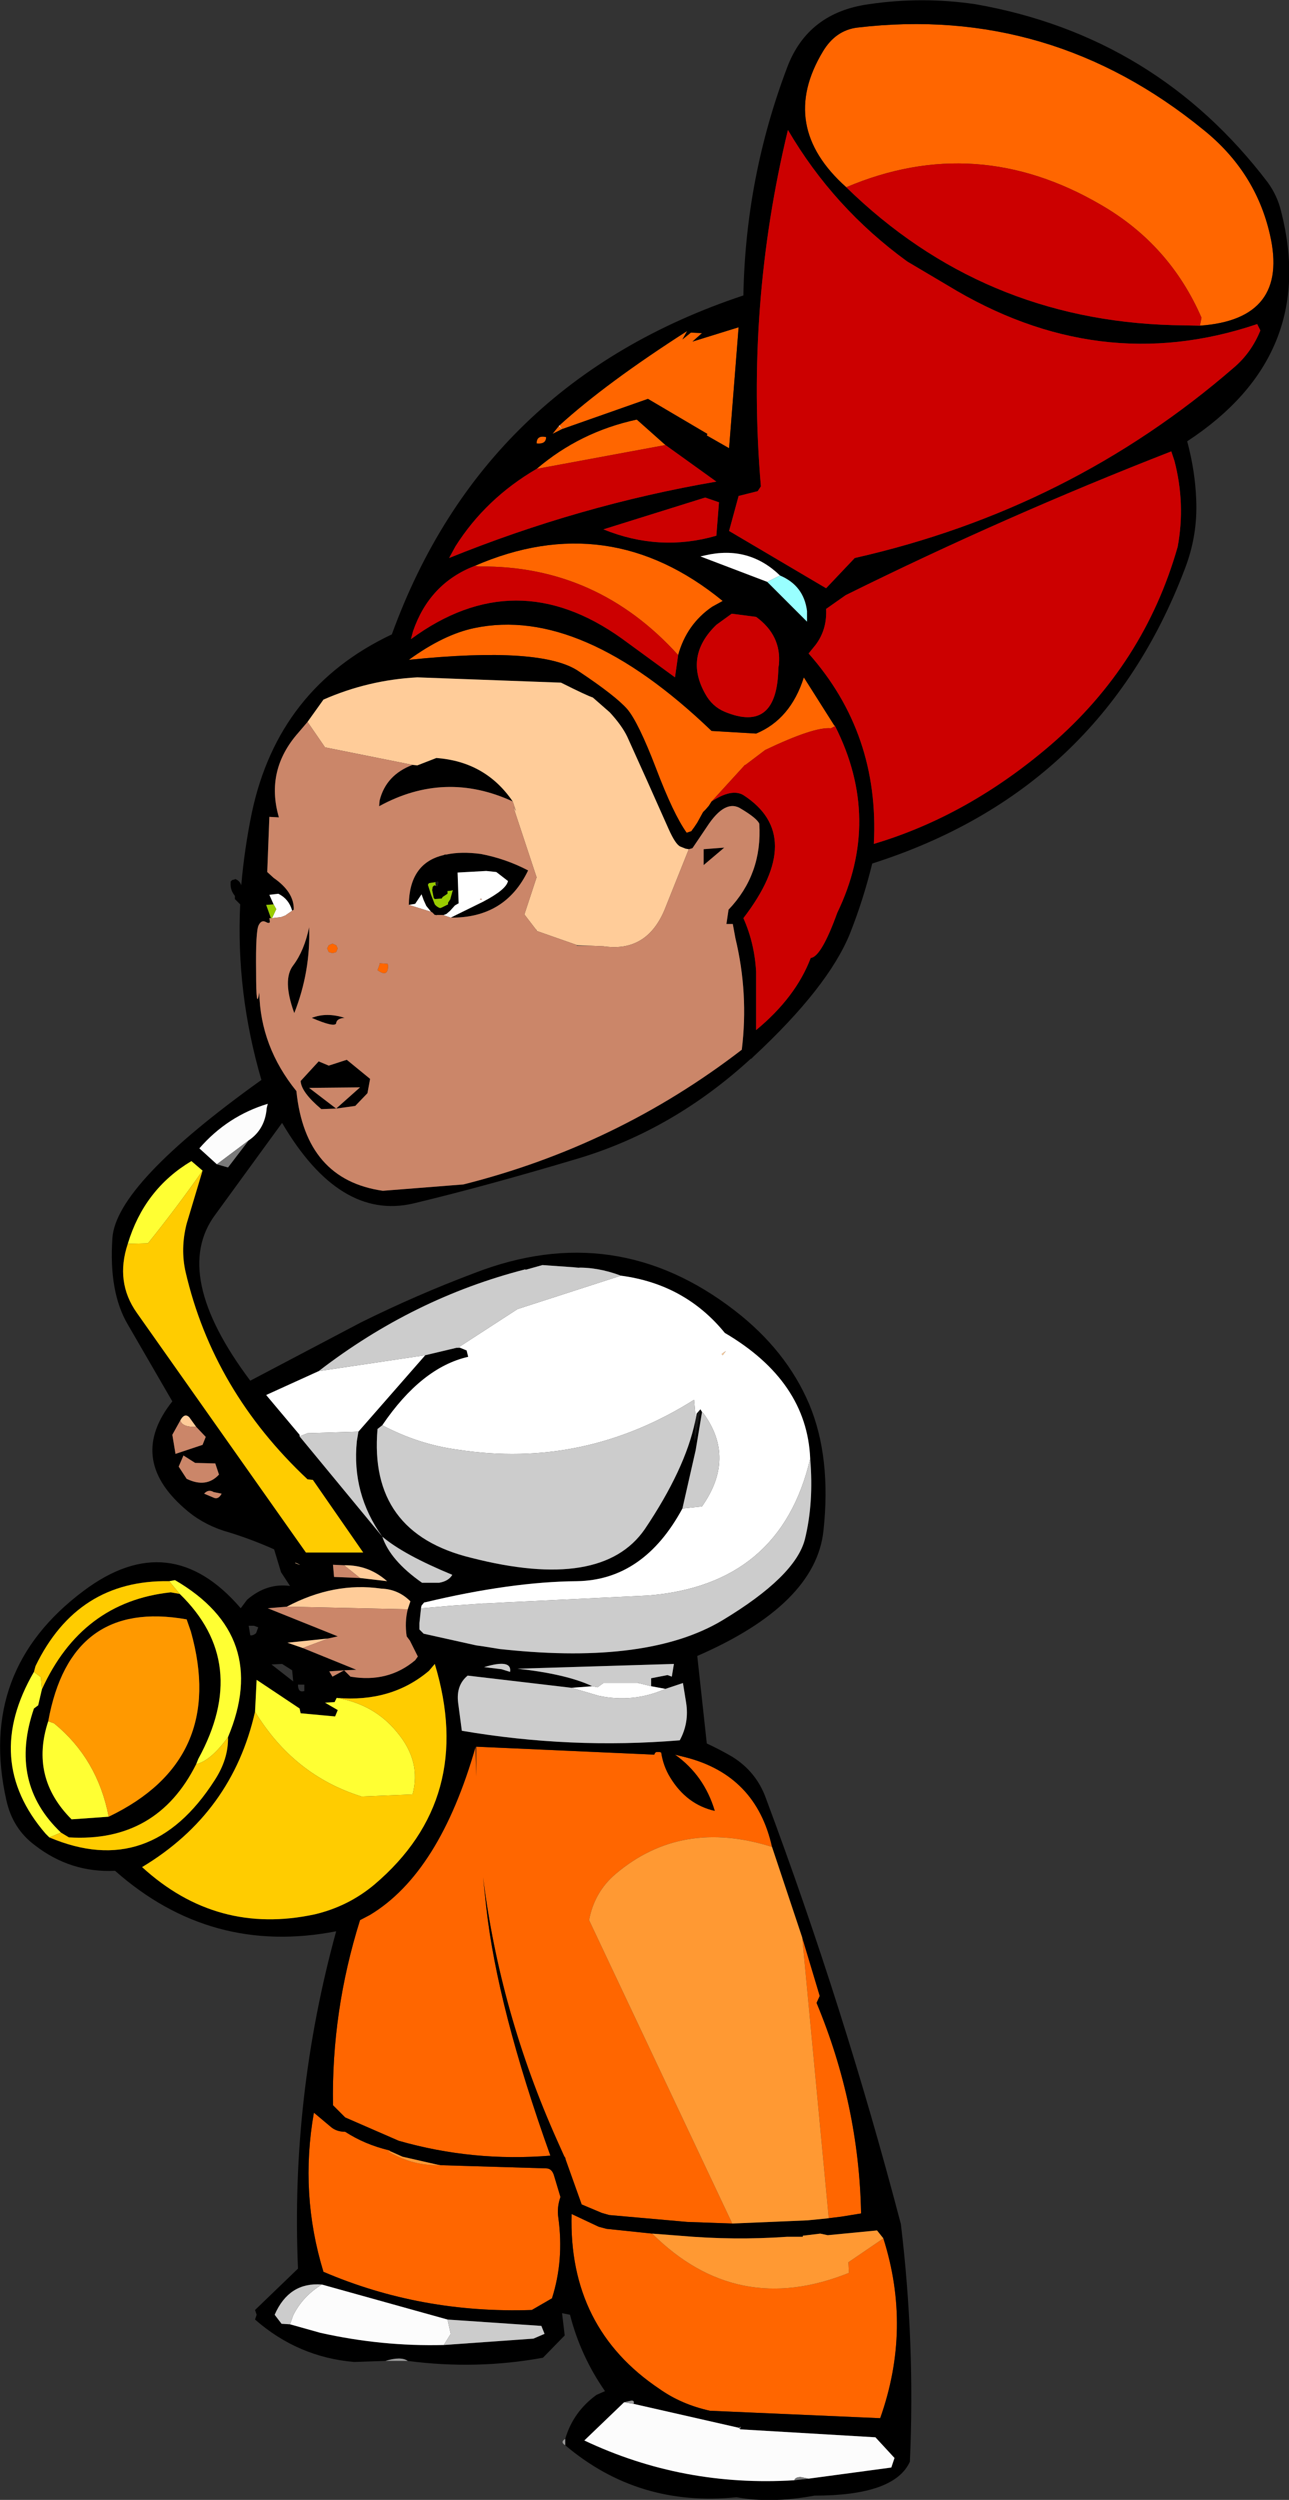
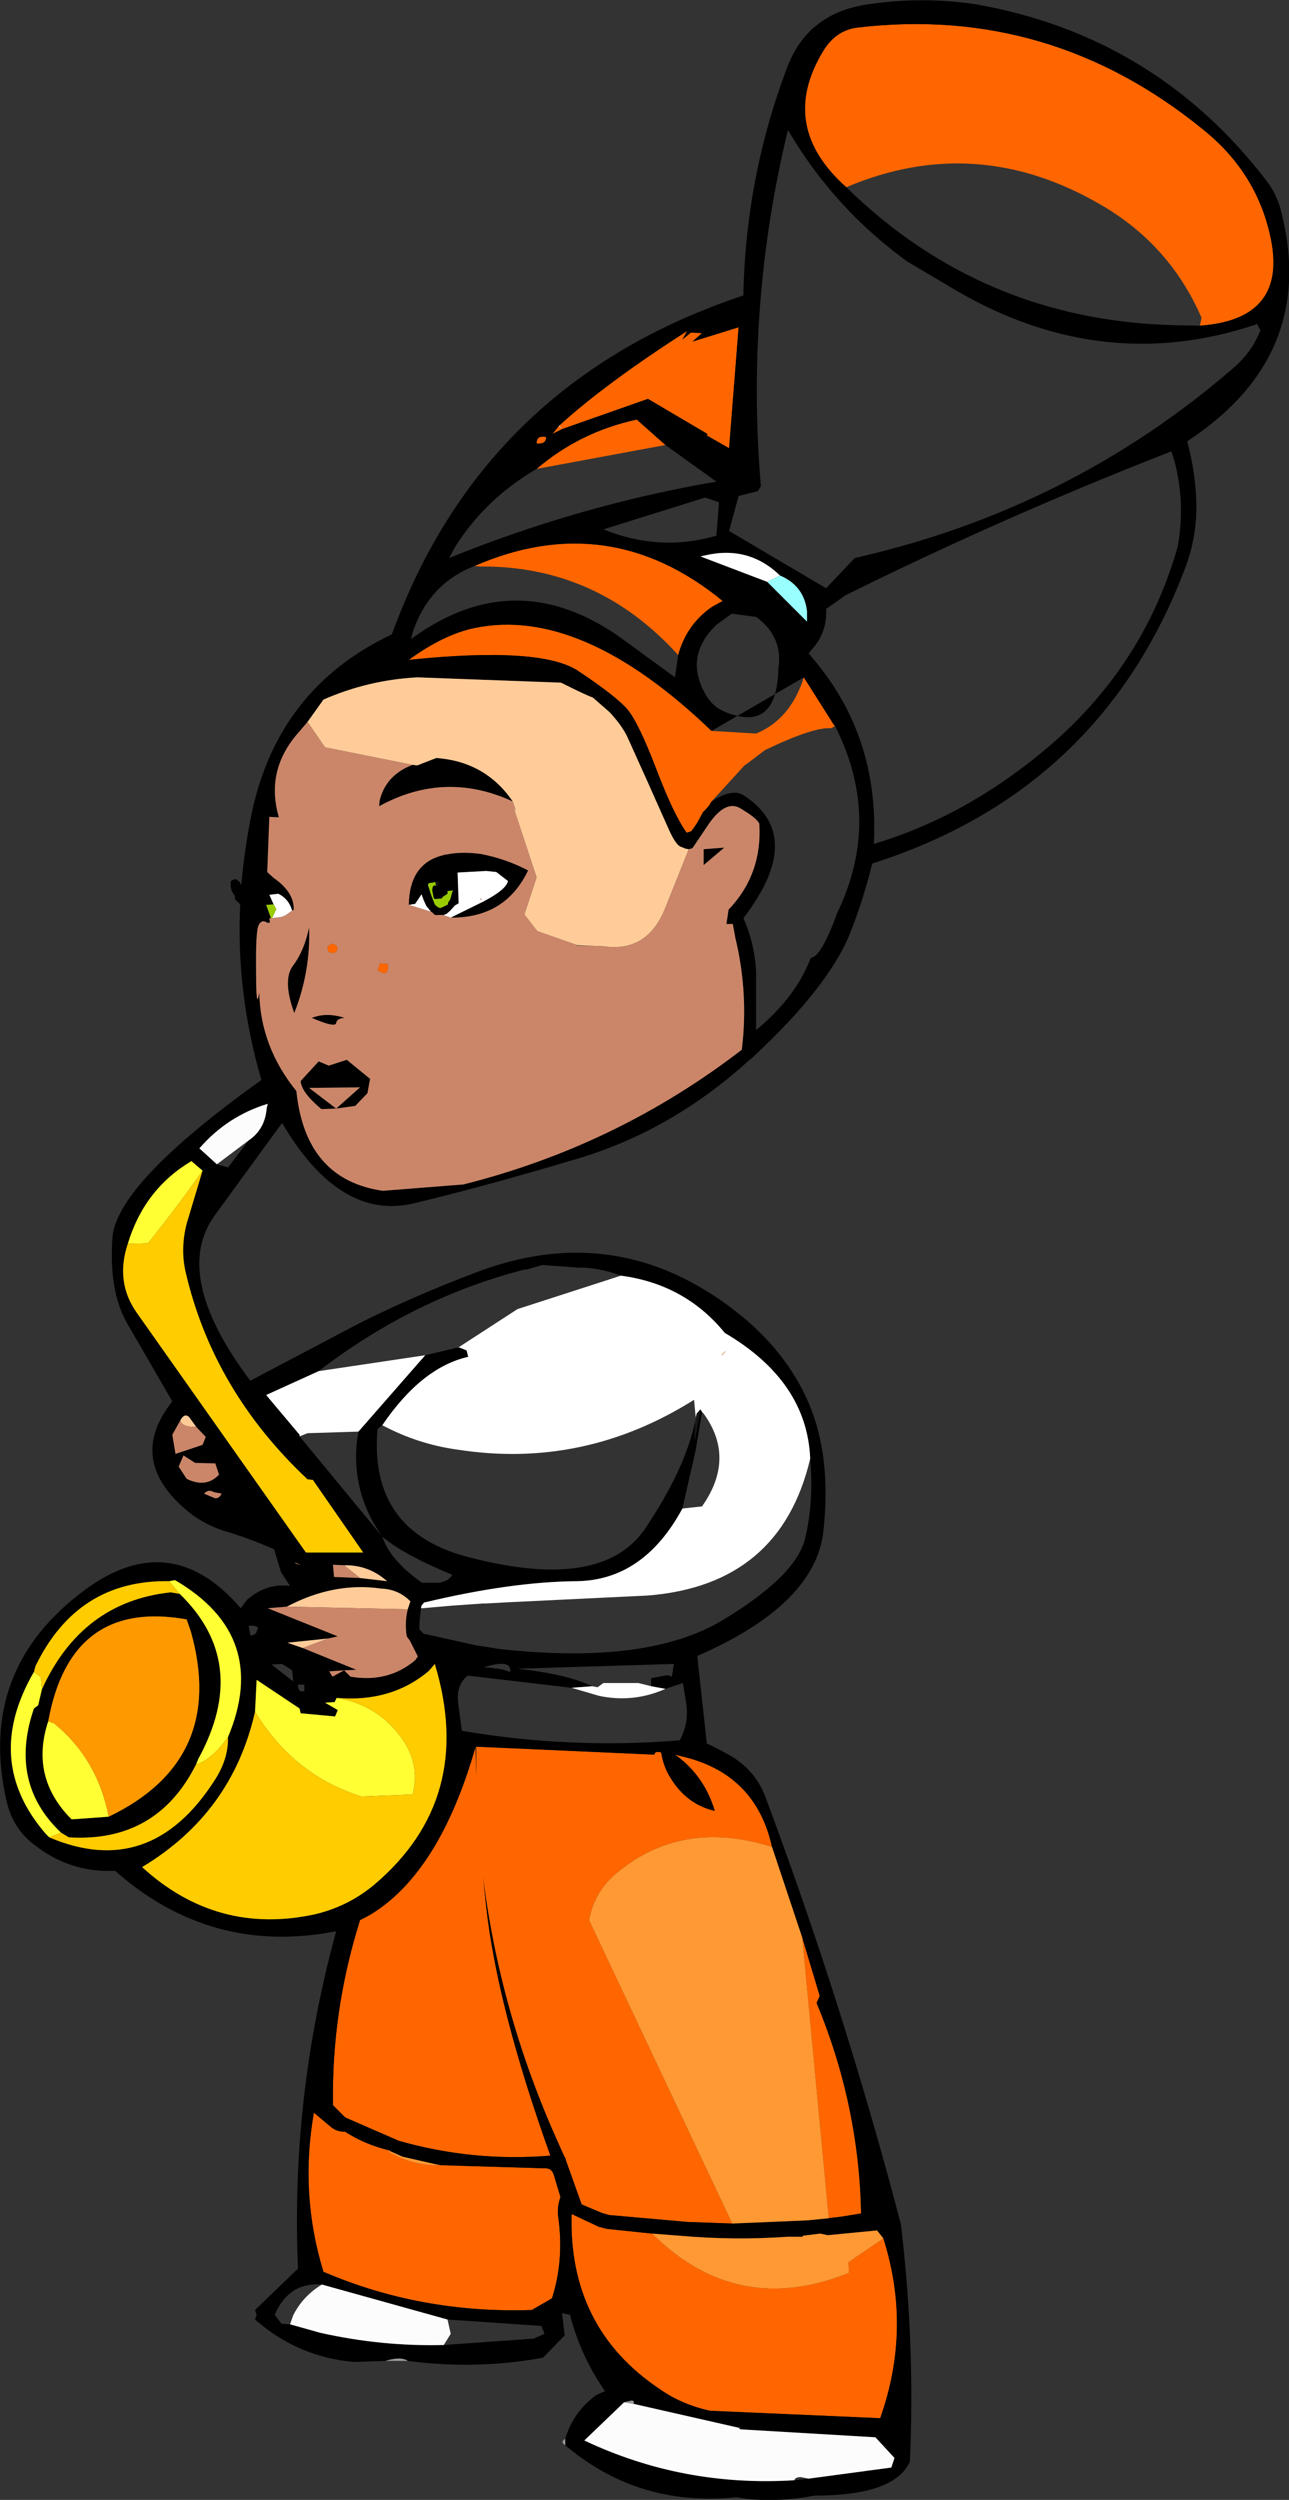
<svg xmlns="http://www.w3.org/2000/svg" height="235.65px" width="121.55px">
  <rect width="100%" height="100%" fill="#333333" stroke="none" />
  <g transform="matrix(1.0, 0.0, 0.0, 1.0, 60.95, 117.65)">
    <path d="M18.85 -100.0 Q12.4 -105.75 16.65 -112.8 17.85 -114.8 19.9 -115.05 38.1 -117.2 52.55 -105.4 57.45 -101.45 58.8 -95.55 60.65 -87.55 52.2 -86.95 L52.35 -87.7 Q49.35 -94.6 42.85 -98.35 31.1 -105.2 18.85 -100.0 M-8.2 -77.55 Q-3.8 -81.55 3.85 -86.45 L3.4 -85.65 4.2 -86.3 5.25 -86.25 4.35 -85.45 8.7 -86.8 7.8 -75.4 5.7 -76.6 5.75 -76.75 0.15 -80.05 -7.95 -77.2 -8.2 -77.55 M-8.25 -77.5 L-7.95 -77.2 -8.85 -76.75 -8.25 -77.5 M-16.2 -64.3 Q-3.55 -69.8 7.2 -61.0 L6.2 -60.45 Q3.8 -58.8 3.0 -55.9 -4.65 -64.35 -15.7 -64.25 L-16.2 -64.3 M1.8 -75.7 L-10.35 -73.45 Q-6.25 -76.95 -0.9 -78.1 L1.8 -75.7 M17.8 -49.2 L17.4 -49.0 Q15.8 -49.15 11.2 -46.95 L9.35 -45.55 9.3 -45.55 6.15 -42.1 5.9 -41.7 5.6 -41.35 5.35 -41.1 4.8 -40.1 4.5 -39.65 4.35 -39.45 4.25 -39.3 3.8 -39.15 Q2.55 -40.9 0.9 -45.25 -0.75 -49.55 -1.8 -50.8 -2.9 -52.05 -6.35 -54.35 -9.8 -56.75 -22.4 -55.45 -19.1 -57.85 -16.2 -58.45 -6.15 -60.55 6.15 -48.75 L10.35 -48.5 Q13.6 -49.85 14.85 -53.8 L17.7 -49.3 17.8 -49.2 M-10.35 -75.85 Q-10.35 -76.65 -9.45 -76.45 -9.45 -75.75 -10.35 -75.85 M-29.25 -28.55 L-29.1 -28.25 -29.25 -27.9 -29.6 -27.8 -29.95 -27.9 -30.1 -28.25 -29.95 -28.55 -29.6 -28.7 -29.25 -28.55 M-24.4 -26.8 L-24.35 -26.65 Q-24.35 -25.45 -25.35 -26.2 L-25.15 -26.75 -25.15 -26.85 -24.4 -26.8 M11.85 56.45 Q3.3 53.75 -2.9 59.0 -4.9 60.7 -5.4 63.35 L8.1 91.95 3.85 91.8 -3.5 91.15 -4.2 90.95 -6.1 90.15 -7.6 85.95 -7.65 85.75 -7.75 85.6 -8.4 84.15 Q-13.8 72.1 -15.4 59.3 L-15.1 62.1 Q-14.05 71.6 -9.05 85.55 -16.35 86.15 -23.35 84.15 L-28.4 81.95 -28.45 81.9 -29.55 80.8 Q-29.7 71.95 -27.0 63.35 L-26.05 62.85 Q-19.5 58.9 -16.1 47.0 L-16.05 49.8 -16.05 47.0 0.75 47.75 Q0.8 47.55 0.95 47.5 L1.25 47.5 1.4 47.55 Q1.6 48.85 2.25 49.9 3.8 52.45 6.45 53.05 5.45 49.7 2.7 47.75 L3.7 48.0 Q10.35 49.7 11.85 56.45 M17.2 91.45 L14.7 65.0 16.35 70.5 16.05 71.15 Q20.05 80.75 20.25 91.0 L18.4 91.3 17.2 91.45 M-24.0 85.2 L-24.45 85.1 Q-22.2 86.45 -19.8 86.45 L-19.4 86.45 -9.45 86.75 Q-8.9 86.75 -8.7 87.45 L-8.1 89.45 Q-8.45 90.45 -8.3 91.4 -7.75 95.4 -8.9 99.0 L-10.8 100.1 Q-21.25 100.45 -30.45 96.5 -32.7 89.15 -31.35 81.5 L-29.8 82.8 Q-29.25 83.3 -28.4 83.3 -26.55 84.5 -24.25 85.05 L-24.0 85.2 M22.35 93.35 Q25.05 101.85 22.05 110.3 L6.0 109.6 Q3.3 109.0 1.25 107.55 -7.35 101.8 -7.05 91.05 L-4.5 92.25 -3.75 92.45 0.55 92.9 Q8.55 100.85 19.1 96.6 L19.05 95.6 22.35 93.35" fill="#ff6600" fill-rule="evenodd" stroke="none" />
-     <path d="M52.2 -86.95 Q60.65 -87.55 58.8 -95.55 57.45 -101.45 52.55 -105.4 38.1 -117.2 19.9 -115.05 17.85 -114.8 16.65 -112.8 12.4 -105.75 18.85 -100.0 31.65 -87.5 49.65 -87.0 L52.2 -86.95 M-24.6 104.9 L-27.55 105.0 Q-32.85 104.55 -36.9 101.0 L-36.75 100.55 -36.9 100.1 -32.85 96.2 Q-33.55 80.05 -29.25 64.4 -41.05 66.7 -50.1 58.7 -54.3 58.9 -57.65 56.3 -59.75 54.75 -60.35 52.05 -63.1 39.8 -53.05 32.3 -44.9 26.2 -38.25 33.95 L-37.65 33.15 Q-35.8 31.55 -33.6 31.85 L-34.45 30.55 -35.1 28.4 Q-37.45 27.35 -39.85 26.65 -42.0 25.95 -43.6 24.5 -48.95 19.8 -44.7 14.45 L-48.9 7.2 Q-50.7 4.15 -50.35 -0.95 -50.0 -6.05 -36.3 -15.85 -38.7 -24.05 -38.3 -32.4 L-38.8 -32.9 -38.8 -33.05 -38.8 -33.2 Q-39.25 -33.75 -39.2 -34.4 L-39.2 -34.55 -39.05 -34.7 -38.8 -34.75 -38.8 -34.8 Q-38.35 -34.65 -38.2 -34.2 -37.9 -37.65 -37.2 -41.05 -34.7 -52.8 -24.0 -57.85 -15.35 -81.65 9.15 -89.8 9.35 -100.95 13.3 -111.35 15.25 -116.45 20.95 -117.25 26.0 -118.0 31.05 -117.25 48.1 -114.25 58.6 -100.45 59.5 -99.2 59.85 -97.75 63.35 -84.15 51.0 -76.05 51.75 -73.25 51.85 -70.55 52.0 -67.15 50.75 -63.95 42.8 -43.1 21.3 -36.25 20.45 -32.8 19.2 -29.65 17.15 -24.6 10.1 -18.05 L9.9 -17.85 9.85 -17.85 Q2.6 -11.2 -6.25 -8.5 -15.1 -5.85 -22.0 -4.2 -28.95 -2.6 -34.35 -11.8 L-40.65 -3.15 Q-44.85 2.5 -37.35 12.5 L-26.9 7.0 Q-21.65 4.4 -16.2 2.35 -2.9 -2.8 8.35 5.9 13.2 9.65 15.35 14.7 17.45 19.7 16.7 26.65 15.95 33.6 4.8 38.45 L5.7 46.7 Q6.9 47.25 8.1 47.95 10.35 49.35 11.25 51.8 18.65 71.6 24.0 92.0 25.35 103.2 24.85 114.4 23.4 117.6 15.85 117.6 11.75 118.35 8.5 117.75 -0.75 118.7 -7.65 112.85 L-7.65 112.25 Q-6.9 109.7 -4.7 108.1 L-3.9 107.75 Q-6.2 104.45 -7.2 100.55 L-7.95 100.4 -7.7 102.5 -9.75 104.6 Q-16.05 105.75 -22.5 104.9 -23.15 104.45 -24.6 104.9 M57.6 -87.1 Q42.65 -82.05 28.4 -90.75 L24.6 -93.0 Q17.65 -98.05 13.35 -105.4 9.35 -88.85 10.8 -71.8 L10.5 -71.35 8.7 -70.9 7.8 -67.6 16.95 -62.2 19.65 -65.05 Q40.0 -69.65 55.4 -83.0 57.05 -84.4 57.9 -86.5 L57.6 -87.1 M49.8 -74.2 L49.5 -75.1 Q33.85 -69.0 18.8 -61.55 L16.95 -60.25 Q17.05 -58.3 15.95 -56.85 L15.3 -56.05 Q22.0 -48.5 21.45 -38.1 30.35 -40.75 38.15 -47.45 46.95 -55.05 50.1 -66.1 50.85 -70.15 49.8 -74.2 M-7.95 -77.2 L0.15 -80.05 5.75 -76.75 5.7 -76.6 7.8 -75.4 8.7 -86.8 4.35 -85.45 5.25 -86.25 4.2 -86.3 3.4 -85.65 3.85 -86.45 Q-3.8 -81.55 -8.2 -77.55 L-8.25 -77.5 -8.85 -76.75 -7.95 -77.2 M12.6 -63.4 Q9.65 -66.25 5.55 -65.3 L5.1 -65.2 11.4 -62.8 15.15 -59.05 15.15 -60.05 Q14.85 -62.45 12.6 -63.4 M5.55 -70.75 L-4.05 -67.75 Q1.25 -65.6 6.6 -67.15 L6.85 -70.3 5.55 -70.75 M-16.2 -64.3 Q-20.45 -62.65 -22.0 -58.15 L-22.2 -57.4 Q-12.35 -64.65 -2.3 -57.45 L2.7 -53.8 3.0 -55.9 Q3.8 -58.8 6.2 -60.45 L7.2 -61.0 Q-3.55 -69.8 -16.2 -64.3 M8.05 -59.8 L6.6 -58.75 Q3.55 -55.8 5.55 -52.25 6.2 -51.05 7.4 -50.55 12.35 -48.5 12.45 -54.7 L12.5 -55.0 Q12.75 -57.75 10.35 -59.5 L8.05 -59.8 M-10.35 -73.45 Q-15.15 -70.65 -18.0 -66.15 L-18.6 -65.05 Q-6.25 -70.05 6.6 -72.25 L1.8 -75.7 -0.9 -78.1 Q-6.25 -76.95 -10.35 -73.45 M17.8 -49.2 L17.7 -49.3 14.85 -53.8 Q13.6 -49.85 10.35 -48.5 L6.15 -48.75 Q-6.15 -60.55 -16.2 -58.45 -19.1 -57.85 -22.4 -55.45 -9.8 -56.75 -6.35 -54.35 -2.9 -52.05 -1.8 -50.8 -0.75 -49.55 0.9 -45.25 2.55 -40.9 3.8 -39.15 L4.25 -39.3 4.35 -39.45 4.5 -39.65 4.8 -40.1 5.35 -41.1 5.6 -41.35 5.9 -41.7 6.15 -42.1 Q8.05 -43.35 9.15 -42.7 15.1 -38.85 9.15 -31.1 10.2 -28.75 10.35 -26.05 L10.35 -20.55 Q14.1 -23.65 15.5 -27.35 16.5 -27.45 18.0 -31.6 22.25 -40.4 17.8 -49.2 M4.0 -37.6 L3.7 -37.65 3.2 -37.85 Q2.75 -38.05 2.1 -39.5 L0.05 -44.1 -1.8 -48.2 Q-2.3 -49.25 -3.45 -50.5 L-5.05 -51.9 Q-5.55 -52.05 -8.05 -53.3 L-21.6 -53.8 Q-26.25 -53.55 -30.45 -51.7 L-31.95 -49.6 -32.8 -48.6 Q-35.95 -45.05 -34.65 -40.6 L-35.55 -40.65 -35.75 -35.45 -35.15 -34.9 Q-33.2 -33.55 -33.25 -31.9 L-33.4 -31.8 Q-33.7 -32.9 -34.7 -33.4 L-35.55 -33.3 -35.15 -32.4 -35.85 -32.35 -35.4 -31.1 -35.55 -31.1 -35.5 -30.75 Q-35.55 -30.55 -35.9 -30.75 -36.3 -30.95 -36.55 -30.45 -36.85 -29.95 -36.8 -26.05 -36.8 -22.2 -36.5 -24.1 -36.4 -19.0 -33.0 -14.8 -32.15 -6.45 -24.85 -5.4 L-17.25 -6.0 Q-2.75 -9.65 9.0 -18.7 9.65 -24.0 8.4 -29.2 L8.15 -30.55 7.55 -30.55 7.75 -31.9 Q10.95 -35.25 10.65 -40.0 10.45 -40.5 8.95 -41.4 7.45 -42.4 5.7 -39.7 L4.35 -37.7 4.2 -37.65 4.0 -37.6 M-22.05 -45.55 L-21.6 -45.5 -19.8 -46.2 Q-15.15 -45.85 -12.6 -42.1 -19.0 -45.05 -25.2 -41.65 L-25.15 -42.2 Q-24.55 -44.6 -22.05 -45.55 M5.4 -37.6 L7.35 -37.75 5.4 -36.1 5.4 -37.6 M-10.35 -75.85 Q-9.45 -75.75 -9.45 -76.45 -10.35 -76.65 -10.35 -75.85 M-48.9 -0.4 Q-50.1 3.2 -48.05 6.1 L-32.1 28.7 -26.7 28.7 -31.45 21.85 -31.95 21.8 Q-40.85 13.45 -43.45 2.25 -43.95 0.05 -43.35 -2.3 L-41.85 -7.3 -42.9 -8.2 Q-47.35 -5.55 -48.9 -0.4 M-18.45 -31.15 L-15.4 -32.65 Q-13.2 -33.8 -13.05 -34.6 L-14.15 -35.45 -15.1 -35.55 -17.8 -35.4 -17.7 -32.5 -18.05 -32.3 -18.5 -31.8 -18.85 -31.5 -19.1 -31.4 -19.2 -31.4 -19.75 -31.4 -19.8 -31.35 -19.8 -31.4 -19.95 -31.4 -20.2 -31.65 -20.3 -31.7 -20.75 -32.25 -21.0 -32.8 -21.2 -33.35 -21.8 -32.45 -22.4 -32.35 Q-22.35 -36.3 -19.1 -37.05 L-19.0 -37.1 -18.9 -37.1 -18.85 -37.1 Q-17.45 -37.4 -15.6 -37.15 -13.25 -36.7 -11.15 -35.6 -13.3 -31.1 -18.45 -31.15 M-19.85 -34.15 L-19.75 -34.15 -19.7 -34.1 -19.65 -34.3 -19.6 -34.45 -19.65 -34.5 -19.65 -34.55 -19.85 -34.5 -20.5 -34.4 -20.6 -34.25 -20.3 -33.3 -19.95 -32.4 Q-19.75 -32.15 -19.45 -32.05 L-19.3 -32.1 -18.7 -32.4 -18.7 -32.5 -18.7 -32.55 -18.65 -32.65 -18.6 -32.7 -18.55 -32.8 -18.5 -32.85 -18.25 -33.75 -18.35 -33.7 -18.75 -33.65 -18.8 -33.65 -18.75 -33.6 -18.75 -33.4 -19.2 -33.1 -19.3 -32.95 -19.95 -32.9 -20.05 -33.0 -20.2 -33.75 -20.15 -34.05 -20.1 -34.1 -20.0 -34.2 -19.85 -34.15 M-33.3 -26.65 Q-32.25 -28.05 -31.8 -30.25 -31.65 -26.1 -33.2 -22.15 -34.35 -25.3 -33.3 -26.65 M-28.45 -21.7 Q-29.2 -21.65 -29.25 -21.2 -29.35 -20.75 -31.55 -21.7 -30.15 -22.25 -28.45 -21.7 M-28.25 -17.75 L-26.05 -15.95 -26.3 -14.6 -27.45 -13.4 -29.25 -13.15 -27.0 -15.15 -31.8 -15.1 -29.25 -13.15 -30.65 -13.1 Q-32.55 -14.7 -32.6 -15.75 L-30.9 -17.6 -29.95 -17.2 -28.25 -17.75 M-37.5 -10.15 Q-35.95 -11.2 -35.8 -13.2 L-35.7 -13.6 Q-39.5 -12.45 -42.15 -9.4 L-40.5 -7.9 -39.45 -7.6 -37.5 -10.15 M-2.4 2.6 Q-4.65 1.75 -6.8 1.85 L-6.25 1.85 -9.8 1.6 -11.4 2.05 -11.4 2.0 Q-21.95 4.7 -30.9 11.6 L-35.85 13.85 -32.7 17.6 -32.7 17.75 -24.9 27.2 Q-24.15 29.45 -21.15 31.55 L-19.55 31.55 Q-18.65 31.4 -18.3 30.8 -22.9 28.9 -24.9 27.2 -27.8 23.15 -27.3 18.2 L-27.15 17.3 -20.85 10.1 -17.9 9.4 -17.55 9.4 -16.95 9.65 -16.8 10.25 Q-21.2 11.25 -24.9 16.7 L-25.35 17.05 Q-26.2 26.85 -16.5 29.2 -4.2 32.35 -0.15 26.5 3.65 20.85 4.6 16.35 L4.55 18.2 5.1 15.2 5.25 15.45 4.65 19.05 3.4 24.55 Q-0.25 31.3 -6.55 31.4 -12.75 31.45 -20.9 33.4 L-20.95 33.4 -21.2 33.7 -21.25 33.95 -21.4 35.35 -21.4 35.95 -21.0 36.35 -16.05 37.45 -15.7 37.5 -15.35 37.55 -13.8 37.8 -13.3 37.85 Q0.2 39.25 7.15 35.1 14.05 30.95 14.95 27.45 15.8 24.0 15.45 19.85 15.15 12.55 7.4 8.0 3.65 3.4 -2.4 2.6 M-28.5 29.9 L-29.55 29.85 -29.45 31.0 -27.0 31.1 -24.45 31.4 Q-26.2 29.85 -28.5 29.9 M-33.9 33.8 L-35.7 33.95 -29.1 36.6 -30.0 36.8 -33.85 37.2 -32.4 37.7 -27.35 39.75 -28.5 39.8 -29.9 39.9 -29.6 40.4 -28.5 39.8 -27.9 40.4 Q-24.35 41.0 -21.8 38.85 L-21.55 38.5 -22.3 37.0 -22.6 36.6 Q-22.8 35.25 -22.5 34.05 L-22.25 33.3 Q-23.4 32.15 -25.0 32.1 -29.45 31.45 -33.9 33.8 M-33.1 29.7 Q-32.2 30.05 -33.1 29.65 L-33.1 29.7 M-37.5 35.6 L-37.35 36.5 Q-37.1 36.55 -36.8 36.3 L-36.6 35.75 -37.0 35.6 -37.5 35.6 M-33.4 39.8 L-34.35 39.2 -35.35 39.25 -33.3 40.85 -33.4 39.8 M-32.25 41.15 L-32.85 41.15 Q-32.85 41.95 -32.25 41.75 L-32.25 41.15 M-29.2 42.4 L-29.4 42.8 -30.3 42.85 -29.1 43.55 -29.35 44.15 -32.6 43.85 -32.7 43.4 -36.75 40.7 -36.9 43.7 Q-39.05 53.25 -47.55 58.35 -40.5 64.8 -31.25 62.8 -28.1 62.05 -25.65 60.0 -16.1 51.9 -19.95 39.2 L-20.5 39.85 Q-24.05 42.85 -29.2 42.4 M-12.85 39.95 Q-12.65 38.7 -15.3 39.5 L-13.65 39.7 -12.85 39.95 M-7.05 41.45 L-16.85 40.3 Q-17.95 41.2 -17.75 42.85 L-17.4 45.5 Q-7.15 47.25 3.15 46.4 4.05 44.75 3.75 42.85 L3.45 41.0 1.8 41.55 0.45 41.3 0.45 40.55 2.0 40.25 2.4 40.4 2.6 39.2 -12.15 39.65 Q-7.55 40.15 -5.1 41.3 L-7.05 41.45 M-42.45 16.85 L-43.1 15.95 Q-43.55 15.5 -43.95 16.25 L-44.7 17.6 -44.4 19.4 -41.85 18.55 -41.55 17.8 -42.45 16.85 M-41.7 23.15 L-40.75 23.55 Q-40.35 23.7 -40.05 23.15 L-40.8 23.0 Q-41.3 22.7 -41.7 23.15 M-43.65 19.55 L-44.1 20.6 -43.35 21.75 Q-41.5 22.65 -40.3 21.35 L-40.65 20.3 -42.55 20.25 -43.65 19.55 M-44.0 32.6 Q-37.3 39.1 -42.25 48.15 L-42.45 48.65 Q-46.15 56.05 -54.45 55.55 L-55.2 55.1 Q-60.15 50.4 -57.75 43.4 L-57.35 43.1 -57.0 41.6 Q-53.25 33.35 -44.85 32.45 L-44.0 32.6 M-39.45 46.1 Q-35.45 36.55 -44.45 31.3 L-45.0 31.4 Q-53.65 31.25 -57.6 39.4 L-57.75 39.95 Q-62.6 48.3 -56.65 55.2 L-56.3 55.55 Q-46.75 59.6 -40.7 50.15 -39.4 48.15 -39.45 46.1 M-50.7 53.6 Q-39.55 48.25 -42.95 36.15 L-43.35 35.0 Q-54.3 33.05 -56.4 44.6 -58.15 49.9 -54.2 53.85 L-50.7 53.6 M11.85 56.45 Q10.35 49.7 3.7 48.0 L2.7 47.75 Q5.45 49.7 6.45 53.05 3.8 52.45 2.25 49.9 1.6 48.85 1.4 47.55 L1.25 47.5 0.95 47.5 Q0.8 47.55 0.75 47.75 L-16.05 47.0 -16.05 49.8 -16.1 47.0 Q-19.5 58.9 -26.05 62.85 L-27.0 63.35 Q-29.7 71.95 -29.55 80.8 L-28.45 81.9 -28.4 81.95 -23.35 84.15 Q-16.35 86.15 -9.05 85.55 -14.05 71.6 -15.1 62.1 L-15.4 59.3 Q-13.8 72.1 -8.4 84.15 L-7.75 85.6 -7.65 85.75 -7.6 85.95 -6.1 90.15 -4.2 90.95 -3.5 91.15 3.85 91.8 8.1 91.95 15.2 91.65 17.2 91.45 18.4 91.3 20.25 91.0 Q20.05 80.75 16.05 71.15 L16.35 70.5 14.7 65.0 11.85 56.45 M-19.4 86.45 L-19.7 86.4 -23.0 85.65 -24.0 85.2 -24.25 85.05 Q-26.55 84.5 -28.4 83.3 -29.25 83.3 -29.8 82.8 L-31.35 81.5 Q-32.7 89.15 -30.45 96.5 -21.25 100.45 -10.8 100.1 L-8.9 99.0 Q-7.75 95.4 -8.3 91.4 -8.45 90.45 -8.1 89.45 L-8.7 87.45 Q-8.9 86.75 -9.45 86.75 L-19.4 86.45 M0.55 92.9 L-3.75 92.45 -4.5 92.25 -7.05 91.05 Q-7.35 101.8 1.25 107.55 3.3 109.0 6.0 109.6 L22.05 110.3 Q25.05 101.85 22.35 93.35 L21.75 92.6 17.1 93.05 16.4 92.9 14.75 93.1 14.75 93.2 13.25 93.2 Q8.25 93.55 3.15 93.1 L0.55 92.9 M-19.1 103.4 L-10.65 102.8 -9.6 102.35 -9.9 101.6 -18.75 101.0 -30.6 97.7 Q-33.7 97.45 -35.05 100.55 L-34.4 101.4 -33.6 101.45 -30.75 102.25 Q-24.95 103.55 -19.1 103.4 M-2.1 108.8 L-5.85 112.4 Q3.45 116.8 13.95 116.15 L15.3 116.0 23.1 114.95 23.4 114.05 21.6 112.1 8.85 111.35 8.9 111.1 8.7 111.2 -1.2 108.95 Q-1.1 108.6 -1.45 108.65 L-2.1 108.8" fill="#000000" fill-rule="evenodd" stroke="none" />
-     <path d="M18.85 -100.0 Q31.1 -105.2 42.85 -98.35 49.35 -94.6 52.35 -87.7 L52.2 -86.95 49.65 -87.0 Q31.65 -87.5 18.85 -100.0 M49.8 -74.2 Q50.85 -70.15 50.1 -66.1 46.95 -55.05 38.15 -47.45 30.35 -40.75 21.45 -38.1 22.0 -48.5 15.3 -56.05 L15.95 -56.85 Q17.05 -58.3 16.95 -60.25 L18.8 -61.55 Q33.85 -69.0 49.5 -75.1 L49.8 -74.2 M57.6 -87.1 L57.9 -86.5 Q57.05 -84.4 55.4 -83.0 40.0 -69.65 19.65 -65.05 L16.95 -62.2 7.8 -67.6 8.7 -70.9 10.5 -71.35 10.8 -71.8 Q9.35 -88.85 13.35 -105.4 17.65 -98.05 24.6 -93.0 L28.4 -90.75 Q42.65 -82.05 57.6 -87.1 M5.55 -70.75 L6.85 -70.3 6.6 -67.15 Q1.25 -65.6 -4.05 -67.75 L5.55 -70.75 M8.05 -59.8 L10.35 -59.5 Q12.75 -57.75 12.5 -55.0 L12.45 -54.7 Q12.35 -48.5 7.4 -50.55 6.2 -51.05 5.55 -52.25 3.55 -55.8 6.6 -58.75 L8.05 -59.8 M3.0 -55.9 L2.7 -53.8 -2.3 -57.45 Q-12.35 -64.65 -22.2 -57.4 L-22.0 -58.15 Q-20.45 -62.65 -16.2 -64.3 L-15.7 -64.25 Q-4.65 -64.35 3.0 -55.9 M1.8 -75.7 L6.6 -72.25 Q-6.25 -70.05 -18.6 -65.05 L-18.0 -66.15 Q-15.15 -70.65 -10.35 -73.45 L1.8 -75.7 M6.15 -42.1 L9.3 -45.55 9.35 -45.55 11.2 -46.95 Q15.8 -49.15 17.4 -49.0 L17.8 -49.2 Q22.25 -40.4 18.0 -31.6 16.5 -27.45 15.5 -27.35 14.1 -23.65 10.35 -20.55 L10.35 -26.05 Q10.2 -28.75 9.15 -31.1 15.1 -38.85 9.15 -42.7 8.05 -43.35 6.15 -42.1" fill="#cc0000" fill-rule="evenodd" stroke="none" />
+     <path d="M52.2 -86.95 Q60.65 -87.55 58.8 -95.55 57.45 -101.45 52.55 -105.4 38.1 -117.2 19.9 -115.05 17.85 -114.8 16.65 -112.8 12.4 -105.75 18.85 -100.0 31.65 -87.5 49.65 -87.0 L52.2 -86.95 M-24.6 104.9 L-27.55 105.0 Q-32.85 104.55 -36.9 101.0 L-36.75 100.55 -36.9 100.1 -32.85 96.2 Q-33.55 80.05 -29.25 64.4 -41.05 66.7 -50.1 58.7 -54.3 58.9 -57.65 56.3 -59.75 54.75 -60.35 52.05 -63.1 39.8 -53.05 32.3 -44.9 26.2 -38.25 33.95 L-37.65 33.15 Q-35.8 31.55 -33.6 31.85 L-34.45 30.55 -35.1 28.4 Q-37.45 27.35 -39.85 26.65 -42.0 25.95 -43.6 24.5 -48.95 19.8 -44.7 14.45 L-48.9 7.2 Q-50.7 4.15 -50.35 -0.95 -50.0 -6.05 -36.3 -15.85 -38.7 -24.05 -38.3 -32.4 L-38.8 -32.9 -38.8 -33.05 -38.8 -33.2 Q-39.25 -33.75 -39.2 -34.4 L-39.2 -34.55 -39.05 -34.7 -38.8 -34.75 -38.8 -34.8 Q-38.35 -34.65 -38.2 -34.2 -37.9 -37.65 -37.2 -41.05 -34.7 -52.8 -24.0 -57.85 -15.35 -81.65 9.15 -89.8 9.35 -100.95 13.3 -111.35 15.25 -116.45 20.95 -117.25 26.0 -118.0 31.05 -117.25 48.1 -114.25 58.6 -100.45 59.5 -99.2 59.85 -97.75 63.35 -84.15 51.0 -76.05 51.75 -73.25 51.85 -70.55 52.0 -67.15 50.75 -63.95 42.8 -43.1 21.3 -36.25 20.45 -32.8 19.2 -29.65 17.15 -24.6 10.1 -18.05 L9.9 -17.85 9.85 -17.85 Q2.6 -11.2 -6.25 -8.5 -15.1 -5.85 -22.0 -4.2 -28.95 -2.6 -34.35 -11.8 L-40.65 -3.15 Q-44.85 2.5 -37.35 12.5 L-26.9 7.0 Q-21.65 4.4 -16.2 2.35 -2.9 -2.8 8.35 5.9 13.2 9.65 15.35 14.7 17.45 19.7 16.7 26.65 15.95 33.6 4.8 38.45 L5.7 46.7 Q6.9 47.25 8.1 47.95 10.35 49.35 11.25 51.8 18.65 71.6 24.0 92.0 25.35 103.2 24.85 114.4 23.4 117.6 15.85 117.6 11.75 118.35 8.5 117.75 -0.75 118.7 -7.65 112.85 L-7.65 112.25 Q-6.9 109.7 -4.7 108.1 L-3.9 107.75 Q-6.2 104.45 -7.2 100.55 L-7.95 100.4 -7.7 102.5 -9.75 104.6 Q-16.05 105.75 -22.5 104.9 -23.15 104.45 -24.6 104.9 M57.6 -87.1 Q42.65 -82.05 28.4 -90.75 L24.6 -93.0 Q17.65 -98.05 13.35 -105.4 9.35 -88.85 10.8 -71.8 L10.5 -71.35 8.7 -70.9 7.8 -67.6 16.95 -62.2 19.65 -65.05 Q40.0 -69.65 55.4 -83.0 57.05 -84.4 57.9 -86.5 L57.6 -87.1 M49.8 -74.2 L49.5 -75.1 Q33.85 -69.0 18.8 -61.55 L16.95 -60.25 Q17.05 -58.3 15.95 -56.85 L15.3 -56.05 Q22.0 -48.5 21.45 -38.1 30.35 -40.75 38.15 -47.45 46.95 -55.05 50.1 -66.1 50.85 -70.15 49.8 -74.2 M-7.95 -77.2 L0.15 -80.05 5.75 -76.75 5.7 -76.6 7.8 -75.4 8.7 -86.8 4.35 -85.45 5.25 -86.25 4.2 -86.3 3.4 -85.65 3.85 -86.45 Q-3.8 -81.55 -8.2 -77.55 L-8.25 -77.5 -8.85 -76.75 -7.95 -77.2 M12.6 -63.4 Q9.65 -66.25 5.55 -65.3 L5.1 -65.2 11.4 -62.8 15.15 -59.05 15.15 -60.05 Q14.85 -62.45 12.6 -63.4 M5.55 -70.75 L-4.05 -67.75 Q1.25 -65.6 6.6 -67.15 L6.85 -70.3 5.55 -70.75 M-16.2 -64.3 Q-20.45 -62.65 -22.0 -58.15 L-22.2 -57.4 Q-12.35 -64.65 -2.3 -57.45 L2.7 -53.8 3.0 -55.9 Q3.8 -58.8 6.2 -60.45 L7.2 -61.0 Q-3.55 -69.8 -16.2 -64.3 M8.05 -59.8 L6.6 -58.75 Q3.55 -55.8 5.55 -52.25 6.2 -51.05 7.4 -50.55 12.35 -48.5 12.45 -54.7 L12.5 -55.0 Q12.75 -57.75 10.35 -59.5 L8.05 -59.8 M-10.35 -73.45 Q-15.15 -70.65 -18.0 -66.15 L-18.6 -65.05 Q-6.25 -70.05 6.6 -72.25 L1.8 -75.7 -0.9 -78.1 Q-6.25 -76.95 -10.35 -73.45 M17.8 -49.2 L17.7 -49.3 14.85 -53.8 L6.15 -48.75 Q-6.15 -60.55 -16.2 -58.45 -19.1 -57.85 -22.4 -55.45 -9.8 -56.75 -6.35 -54.35 -2.9 -52.05 -1.8 -50.8 -0.75 -49.55 0.9 -45.25 2.55 -40.9 3.8 -39.15 L4.25 -39.3 4.35 -39.45 4.5 -39.65 4.8 -40.1 5.35 -41.1 5.6 -41.35 5.9 -41.7 6.15 -42.1 Q8.05 -43.35 9.15 -42.7 15.1 -38.85 9.15 -31.1 10.2 -28.75 10.35 -26.05 L10.35 -20.55 Q14.1 -23.65 15.5 -27.35 16.5 -27.45 18.0 -31.6 22.25 -40.4 17.8 -49.2 M4.0 -37.6 L3.7 -37.65 3.2 -37.85 Q2.75 -38.05 2.1 -39.5 L0.05 -44.1 -1.8 -48.2 Q-2.3 -49.25 -3.45 -50.5 L-5.05 -51.9 Q-5.55 -52.05 -8.05 -53.3 L-21.6 -53.8 Q-26.25 -53.55 -30.45 -51.7 L-31.95 -49.6 -32.8 -48.6 Q-35.95 -45.05 -34.65 -40.6 L-35.55 -40.65 -35.75 -35.45 -35.15 -34.9 Q-33.2 -33.55 -33.25 -31.9 L-33.4 -31.8 Q-33.7 -32.9 -34.7 -33.4 L-35.55 -33.3 -35.15 -32.4 -35.85 -32.35 -35.4 -31.1 -35.55 -31.1 -35.5 -30.75 Q-35.55 -30.55 -35.9 -30.75 -36.3 -30.95 -36.55 -30.45 -36.85 -29.95 -36.8 -26.05 -36.8 -22.2 -36.5 -24.1 -36.4 -19.0 -33.0 -14.8 -32.15 -6.45 -24.85 -5.4 L-17.25 -6.0 Q-2.75 -9.65 9.0 -18.7 9.65 -24.0 8.4 -29.2 L8.15 -30.55 7.55 -30.55 7.75 -31.9 Q10.95 -35.25 10.65 -40.0 10.45 -40.5 8.95 -41.4 7.45 -42.4 5.7 -39.7 L4.35 -37.7 4.2 -37.65 4.0 -37.6 M-22.05 -45.55 L-21.6 -45.5 -19.8 -46.2 Q-15.15 -45.85 -12.6 -42.1 -19.0 -45.05 -25.2 -41.65 L-25.15 -42.2 Q-24.55 -44.6 -22.05 -45.55 M5.4 -37.6 L7.35 -37.75 5.4 -36.1 5.4 -37.6 M-10.35 -75.85 Q-9.45 -75.75 -9.45 -76.45 -10.35 -76.65 -10.35 -75.85 M-48.9 -0.4 Q-50.1 3.2 -48.05 6.1 L-32.1 28.7 -26.7 28.7 -31.45 21.85 -31.95 21.8 Q-40.85 13.45 -43.45 2.25 -43.95 0.05 -43.35 -2.3 L-41.85 -7.3 -42.9 -8.2 Q-47.35 -5.55 -48.9 -0.4 M-18.45 -31.15 L-15.4 -32.65 Q-13.2 -33.8 -13.05 -34.6 L-14.15 -35.45 -15.1 -35.55 -17.8 -35.4 -17.7 -32.5 -18.05 -32.3 -18.5 -31.8 -18.85 -31.5 -19.1 -31.4 -19.2 -31.4 -19.75 -31.4 -19.8 -31.35 -19.8 -31.4 -19.95 -31.4 -20.2 -31.65 -20.3 -31.7 -20.75 -32.25 -21.0 -32.8 -21.2 -33.35 -21.8 -32.45 -22.4 -32.35 Q-22.35 -36.3 -19.1 -37.05 L-19.0 -37.1 -18.9 -37.1 -18.85 -37.1 Q-17.45 -37.4 -15.6 -37.15 -13.25 -36.7 -11.15 -35.6 -13.3 -31.1 -18.45 -31.15 M-19.85 -34.15 L-19.75 -34.15 -19.7 -34.1 -19.65 -34.3 -19.6 -34.45 -19.65 -34.5 -19.65 -34.55 -19.85 -34.5 -20.5 -34.4 -20.6 -34.25 -20.3 -33.3 -19.95 -32.4 Q-19.75 -32.15 -19.45 -32.05 L-19.3 -32.1 -18.7 -32.4 -18.7 -32.5 -18.7 -32.55 -18.65 -32.65 -18.6 -32.7 -18.55 -32.8 -18.5 -32.85 -18.25 -33.75 -18.35 -33.7 -18.75 -33.65 -18.8 -33.65 -18.75 -33.6 -18.75 -33.4 -19.2 -33.1 -19.3 -32.95 -19.95 -32.9 -20.05 -33.0 -20.2 -33.75 -20.15 -34.05 -20.1 -34.1 -20.0 -34.2 -19.85 -34.15 M-33.3 -26.65 Q-32.25 -28.05 -31.8 -30.25 -31.65 -26.1 -33.2 -22.15 -34.35 -25.3 -33.3 -26.65 M-28.45 -21.7 Q-29.2 -21.65 -29.25 -21.2 -29.35 -20.75 -31.55 -21.7 -30.15 -22.25 -28.45 -21.7 M-28.25 -17.75 L-26.05 -15.95 -26.3 -14.6 -27.45 -13.4 -29.25 -13.15 -27.0 -15.15 -31.8 -15.1 -29.25 -13.15 -30.65 -13.1 Q-32.55 -14.7 -32.6 -15.75 L-30.9 -17.6 -29.95 -17.2 -28.25 -17.75 M-37.5 -10.15 Q-35.95 -11.2 -35.8 -13.2 L-35.7 -13.6 Q-39.5 -12.45 -42.15 -9.4 L-40.5 -7.9 -39.45 -7.6 -37.5 -10.15 M-2.4 2.6 Q-4.65 1.75 -6.8 1.85 L-6.25 1.85 -9.8 1.6 -11.4 2.05 -11.4 2.0 Q-21.95 4.7 -30.9 11.6 L-35.85 13.85 -32.7 17.6 -32.7 17.75 -24.9 27.2 Q-24.15 29.45 -21.15 31.55 L-19.55 31.55 Q-18.65 31.4 -18.3 30.8 -22.9 28.9 -24.9 27.2 -27.8 23.15 -27.3 18.2 L-27.15 17.3 -20.85 10.1 -17.9 9.4 -17.55 9.4 -16.95 9.65 -16.8 10.25 Q-21.2 11.25 -24.9 16.7 L-25.35 17.05 Q-26.2 26.85 -16.5 29.2 -4.2 32.35 -0.15 26.5 3.65 20.85 4.6 16.35 L4.55 18.2 5.1 15.2 5.25 15.45 4.65 19.05 3.4 24.55 Q-0.25 31.3 -6.55 31.4 -12.75 31.45 -20.9 33.4 L-20.95 33.4 -21.2 33.7 -21.25 33.95 -21.4 35.35 -21.4 35.95 -21.0 36.35 -16.05 37.45 -15.7 37.5 -15.35 37.55 -13.8 37.8 -13.3 37.85 Q0.2 39.25 7.15 35.1 14.05 30.95 14.95 27.45 15.8 24.0 15.45 19.85 15.15 12.55 7.4 8.0 3.65 3.4 -2.4 2.6 M-28.5 29.9 L-29.55 29.85 -29.45 31.0 -27.0 31.1 -24.45 31.4 Q-26.2 29.85 -28.5 29.9 M-33.9 33.8 L-35.7 33.95 -29.1 36.6 -30.0 36.8 -33.85 37.2 -32.4 37.7 -27.35 39.75 -28.5 39.8 -29.9 39.9 -29.6 40.4 -28.5 39.8 -27.9 40.4 Q-24.35 41.0 -21.8 38.85 L-21.55 38.5 -22.3 37.0 -22.6 36.6 Q-22.8 35.25 -22.5 34.05 L-22.25 33.3 Q-23.4 32.15 -25.0 32.1 -29.45 31.45 -33.9 33.8 M-33.1 29.7 Q-32.2 30.05 -33.1 29.65 L-33.1 29.7 M-37.5 35.6 L-37.35 36.5 Q-37.1 36.55 -36.8 36.3 L-36.6 35.75 -37.0 35.6 -37.5 35.6 M-33.4 39.8 L-34.35 39.2 -35.35 39.25 -33.3 40.85 -33.4 39.8 M-32.25 41.15 L-32.85 41.15 Q-32.85 41.95 -32.25 41.75 L-32.25 41.15 M-29.2 42.4 L-29.4 42.8 -30.3 42.85 -29.1 43.55 -29.35 44.15 -32.6 43.85 -32.7 43.4 -36.75 40.7 -36.9 43.7 Q-39.05 53.25 -47.55 58.35 -40.5 64.8 -31.25 62.8 -28.1 62.05 -25.65 60.0 -16.1 51.9 -19.95 39.2 L-20.5 39.85 Q-24.05 42.85 -29.2 42.4 M-12.85 39.95 Q-12.65 38.7 -15.3 39.5 L-13.65 39.7 -12.85 39.95 M-7.05 41.45 L-16.85 40.3 Q-17.95 41.2 -17.75 42.85 L-17.4 45.5 Q-7.15 47.25 3.15 46.4 4.05 44.75 3.75 42.85 L3.45 41.0 1.8 41.55 0.45 41.3 0.45 40.55 2.0 40.25 2.4 40.4 2.6 39.2 -12.15 39.65 Q-7.55 40.15 -5.1 41.3 L-7.05 41.45 M-42.45 16.85 L-43.1 15.95 Q-43.55 15.5 -43.95 16.25 L-44.7 17.6 -44.4 19.4 -41.85 18.55 -41.55 17.8 -42.45 16.85 M-41.7 23.15 L-40.75 23.55 Q-40.35 23.7 -40.05 23.15 L-40.8 23.0 Q-41.3 22.7 -41.7 23.15 M-43.65 19.55 L-44.1 20.6 -43.35 21.75 Q-41.5 22.65 -40.3 21.35 L-40.65 20.3 -42.55 20.25 -43.65 19.55 M-44.0 32.6 Q-37.3 39.1 -42.25 48.15 L-42.45 48.65 Q-46.15 56.05 -54.45 55.55 L-55.2 55.1 Q-60.15 50.4 -57.75 43.4 L-57.35 43.1 -57.0 41.6 Q-53.25 33.35 -44.85 32.45 L-44.0 32.6 M-39.45 46.1 Q-35.45 36.55 -44.45 31.3 L-45.0 31.4 Q-53.65 31.25 -57.6 39.4 L-57.75 39.95 Q-62.6 48.3 -56.65 55.2 L-56.3 55.55 Q-46.75 59.6 -40.7 50.15 -39.4 48.15 -39.45 46.1 M-50.7 53.6 Q-39.55 48.25 -42.95 36.15 L-43.35 35.0 Q-54.3 33.05 -56.4 44.6 -58.15 49.9 -54.2 53.85 L-50.7 53.6 M11.85 56.45 Q10.35 49.7 3.7 48.0 L2.7 47.75 Q5.45 49.7 6.45 53.05 3.8 52.45 2.25 49.9 1.6 48.85 1.4 47.55 L1.25 47.5 0.95 47.5 Q0.8 47.55 0.75 47.75 L-16.05 47.0 -16.05 49.8 -16.1 47.0 Q-19.5 58.9 -26.05 62.85 L-27.0 63.35 Q-29.7 71.95 -29.55 80.8 L-28.45 81.9 -28.4 81.95 -23.35 84.15 Q-16.35 86.15 -9.05 85.55 -14.05 71.6 -15.1 62.1 L-15.4 59.3 Q-13.8 72.1 -8.4 84.15 L-7.75 85.6 -7.65 85.75 -7.6 85.95 -6.1 90.15 -4.2 90.95 -3.5 91.15 3.85 91.8 8.1 91.95 15.2 91.65 17.2 91.45 18.4 91.3 20.25 91.0 Q20.05 80.75 16.05 71.15 L16.35 70.5 14.7 65.0 11.85 56.45 M-19.4 86.45 L-19.7 86.4 -23.0 85.65 -24.0 85.2 -24.25 85.05 Q-26.55 84.5 -28.4 83.3 -29.25 83.3 -29.8 82.8 L-31.35 81.5 Q-32.7 89.15 -30.45 96.5 -21.25 100.45 -10.8 100.1 L-8.9 99.0 Q-7.75 95.4 -8.3 91.4 -8.45 90.45 -8.1 89.45 L-8.7 87.45 Q-8.9 86.75 -9.45 86.75 L-19.4 86.45 M0.55 92.9 L-3.75 92.45 -4.5 92.25 -7.05 91.05 Q-7.35 101.8 1.25 107.55 3.3 109.0 6.0 109.6 L22.05 110.3 Q25.05 101.85 22.35 93.35 L21.75 92.6 17.1 93.05 16.4 92.9 14.75 93.1 14.75 93.2 13.25 93.2 Q8.25 93.55 3.15 93.1 L0.55 92.9 M-19.1 103.4 L-10.65 102.8 -9.6 102.35 -9.9 101.6 -18.75 101.0 -30.6 97.7 Q-33.7 97.45 -35.05 100.55 L-34.4 101.4 -33.6 101.45 -30.75 102.25 Q-24.95 103.55 -19.1 103.4 M-2.1 108.8 L-5.85 112.4 Q3.45 116.8 13.95 116.15 L15.3 116.0 23.1 114.95 23.4 114.05 21.6 112.1 8.85 111.35 8.9 111.1 8.7 111.2 -1.2 108.95 Q-1.1 108.6 -1.45 108.65 L-2.1 108.8" fill="#000000" fill-rule="evenodd" stroke="none" />
    <path d="M12.6 -63.4 L11.4 -62.8 5.1 -65.2 5.55 -65.3 Q9.65 -66.25 12.6 -63.4 M-35.15 -32.4 L-35.55 -33.3 -34.7 -33.4 Q-33.7 -32.9 -33.4 -31.8 L-34.05 -31.35 -34.45 -31.2 -35.3 -31.1 -34.9 -31.95 -35.15 -32.4 M-19.2 -31.4 L-19.1 -31.4 -18.85 -31.5 -18.5 -31.8 -18.05 -32.3 -17.7 -32.5 -17.8 -35.4 -15.1 -35.55 -14.15 -35.45 -13.05 -34.6 Q-13.2 -33.8 -15.4 -32.65 L-18.45 -31.15 -19.2 -31.4 M-22.4 -32.35 L-21.8 -32.45 -21.2 -33.35 -21.0 -32.8 -20.75 -32.25 -20.3 -31.7 -22.4 -32.35 M-15.6 -32.95 L-15.7 -32.85 -15.5 -32.85 -15.6 -32.95 M-2.4 2.6 Q3.65 3.4 7.4 8.0 15.15 12.55 15.45 19.85 12.65 31.75 0.15 32.75 L-13.3 33.4 -14.15 33.45 -15.15 33.5 -15.4 33.5 -18.25 33.7 -18.85 33.75 -21.15 33.95 -21.25 33.95 -21.2 33.7 -20.95 33.4 -20.9 33.4 Q-12.75 31.45 -6.55 31.4 -0.25 31.3 3.4 24.55 L5.25 24.35 Q8.45 19.8 5.4 15.6 L5.25 15.45 5.1 15.2 4.75 15.6 4.65 15.95 4.5 14.3 Q-5.9 20.85 -17.8 19.0 -21.5 18.5 -24.9 16.7 -21.2 11.25 -16.8 10.25 L-16.95 9.65 -17.55 9.4 -17.7 9.35 -12.15 5.75 -2.4 2.6 M-20.85 10.1 L-27.15 17.3 -31.95 17.45 -32.7 17.75 -32.7 17.6 -35.85 13.85 -30.9 11.6 -20.85 10.1 M-7.05 41.45 L-5.1 41.3 -4.6 41.4 -4.05 41.0 -0.8 41.0 -0.75 41.0 0.45 41.3 1.8 41.55 Q-1.25 42.9 -4.5 42.2 L-7.05 41.45 M7.2 10.1 L7.5 9.7 7.15 9.95 7.1 10.0 7.2 10.1" fill="#ffffff" fill-rule="evenodd" stroke="none" />
    <path d="M11.4 -62.8 L12.6 -63.4 Q14.85 -62.45 15.15 -60.05 L15.15 -59.05 11.4 -62.8" fill="#99ffff" fill-rule="evenodd" stroke="none" />
    <path d="M-31.95 -49.6 L-30.45 -51.7 Q-26.25 -53.55 -21.6 -53.8 L-8.05 -53.3 Q-5.55 -52.05 -5.05 -51.9 L-3.45 -50.5 Q-2.3 -49.25 -1.8 -48.2 L0.05 -44.1 2.1 -39.5 Q2.75 -38.05 3.2 -37.85 L3.7 -37.65 4.0 -37.6 1.7 -31.85 Q0.0 -27.85 -4.05 -28.45 L-5.25 -28.5 -6.5 -28.55 -10.35 -29.9 -10.4 -30.05 -10.35 -29.95 -11.5 -31.45 -10.35 -34.95 -12.55 -41.6 -12.3 -41.2 -12.6 -42.1 Q-15.15 -45.85 -19.8 -46.2 L-21.6 -45.5 -22.05 -45.55 -30.3 -47.2 -31.95 -49.6 M-27.0 31.1 L-28.5 29.9 Q-26.2 29.85 -24.45 31.4 L-27.0 31.1 M-33.9 33.8 Q-29.45 31.45 -25.0 32.1 -23.4 32.15 -22.25 33.3 L-22.5 34.05 -33.9 33.8 M-32.4 37.7 L-33.85 37.2 -30.0 36.8 -32.4 37.7 M-33.1 29.7 L-33.1 29.65 Q-32.2 30.05 -33.1 29.7 M-43.95 16.25 Q-43.55 15.5 -43.1 15.95 L-42.45 16.85 Q-43.75 16.9 -43.95 16.25 M7.2 10.1 L7.1 10.0 7.15 9.95 7.5 9.7 7.2 10.1" fill="#ffcc99" fill-rule="evenodd" stroke="none" />
    <path d="M-31.95 -49.6 L-30.3 -47.2 -22.05 -45.55 Q-24.55 -44.6 -25.15 -42.2 L-25.2 -41.65 Q-19.0 -45.05 -12.6 -42.1 L-12.3 -41.2 -12.55 -41.6 -10.35 -34.95 -11.5 -31.45 -10.35 -29.95 -10.35 -29.8 -10.35 -29.9 -6.5 -28.55 -6.55 -28.55 -6.6 -28.55 -6.55 -28.5 -5.25 -28.5 -4.05 -28.45 Q0.0 -27.85 1.7 -31.85 L4.0 -37.6 4.2 -37.65 4.35 -37.7 5.7 -39.7 Q7.45 -42.4 8.95 -41.4 10.45 -40.5 10.65 -40.0 10.95 -35.25 7.75 -31.9 L7.55 -30.55 8.15 -30.55 8.4 -29.2 Q9.65 -24.0 9.0 -18.7 -2.75 -9.65 -17.25 -6.0 L-24.85 -5.4 Q-32.15 -6.45 -33.0 -14.8 -36.4 -19.0 -36.5 -24.1 -36.8 -22.2 -36.8 -26.05 -36.85 -29.95 -36.55 -30.45 -36.3 -30.95 -35.9 -30.75 -35.55 -30.55 -35.5 -30.75 L-35.55 -31.1 -35.4 -31.1 -35.3 -31.1 -34.45 -31.2 -34.05 -31.35 -33.4 -31.8 -33.25 -31.9 Q-33.2 -33.55 -35.15 -34.9 L-35.75 -35.45 -35.55 -40.65 -34.65 -40.6 Q-35.95 -45.05 -32.8 -48.6 L-31.95 -49.6 M5.4 -37.6 L5.4 -36.1 7.35 -37.75 5.4 -37.6 M-19.2 -31.4 L-18.45 -31.15 Q-13.3 -31.1 -11.15 -35.6 -13.25 -36.7 -15.6 -37.15 -17.45 -37.4 -18.85 -37.1 L-18.9 -37.1 -19.0 -37.1 -19.1 -37.05 Q-22.35 -36.3 -22.4 -32.35 L-20.3 -31.7 -20.2 -31.65 -19.95 -31.4 -19.8 -31.4 -19.8 -31.35 -19.75 -31.4 -19.2 -31.4 M-15.6 -32.95 L-15.5 -32.85 -15.7 -32.85 -15.6 -32.95 M-33.3 -26.65 Q-34.35 -25.3 -33.2 -22.15 -31.65 -26.1 -31.8 -30.25 -32.25 -28.05 -33.3 -26.65 M-29.25 -28.55 L-29.6 -28.7 -29.95 -28.55 -30.1 -28.25 -29.95 -27.9 -29.6 -27.8 -29.25 -27.9 -29.1 -28.25 -29.25 -28.55 M-24.4 -26.8 L-25.15 -26.85 -25.15 -26.75 -25.35 -26.2 Q-24.35 -25.45 -24.35 -26.65 L-24.4 -26.8 M-28.25 -17.75 L-29.95 -17.2 -30.9 -17.6 -32.6 -15.75 Q-32.55 -14.7 -30.65 -13.1 L-29.25 -13.15 -31.8 -15.1 -27.0 -15.15 -29.25 -13.15 -27.45 -13.4 -26.3 -14.6 -26.05 -15.95 -28.25 -17.75 M-28.45 -21.7 Q-30.15 -22.25 -31.55 -21.7 -29.35 -20.75 -29.25 -21.2 -29.2 -21.65 -28.45 -21.7 M-27.0 31.1 L-29.45 31.0 -29.55 29.85 -28.5 29.9 -27.0 31.1 M-30.0 36.8 L-29.1 36.6 -35.7 33.95 -33.9 33.8 -22.5 34.05 Q-22.8 35.25 -22.6 36.6 L-22.3 37.0 -21.55 38.5 -21.8 38.85 Q-24.35 41.0 -27.9 40.4 L-28.5 39.8 -29.6 40.4 -29.9 39.9 -28.5 39.8 -27.35 39.75 -32.4 37.7 -30.0 36.8 M-42.45 16.85 L-41.55 17.8 -41.85 18.55 -44.4 19.4 -44.7 17.6 -43.95 16.25 Q-43.75 16.9 -42.45 16.85 M-43.65 19.55 L-42.55 20.25 -40.65 20.3 -40.3 21.35 Q-41.5 22.65 -43.35 21.75 L-44.1 20.6 -43.65 19.55 M-41.7 23.15 Q-41.3 22.7 -40.8 23.0 L-40.05 23.15 Q-40.35 23.7 -40.75 23.55 L-41.7 23.15" fill="#cb8669" fill-rule="evenodd" stroke="none" />
    <path d="M-8.2 -77.55 L-7.95 -77.2 -8.25 -77.5 -8.2 -77.55 M-40.5 -7.9 L-42.15 -9.4 Q-39.5 -12.45 -35.7 -13.6 L-35.8 -13.2 Q-35.95 -11.2 -37.5 -10.15 L-40.5 -7.9 M-18.75 101.0 L-18.45 102.35 -19.1 103.4 Q-24.95 103.55 -30.75 102.25 L-33.6 101.45 -33.3 100.6 Q-32.4 98.8 -30.6 97.7 L-18.75 101.0 M-2.1 108.8 L-1.2 108.95 8.7 111.2 8.85 111.35 21.6 112.1 23.4 114.05 23.1 114.95 15.3 116.0 14.55 115.85 Q14.05 115.85 13.95 116.15 3.45 116.8 -5.85 112.4 L-2.1 108.8" fill="#fcfcfc" fill-rule="evenodd" stroke="none" />
    <path d="M-41.85 -7.3 Q-44.3 -3.8 -47.0 -0.45 L-48.9 -0.4 Q-47.35 -5.55 -42.9 -8.2 L-41.85 -7.3 M-36.9 43.7 L-36.75 40.7 -32.7 43.4 -32.6 43.85 -29.35 44.15 -29.1 43.55 -30.3 42.85 -29.4 42.8 -29.2 42.4 Q-25.65 43.0 -23.5 45.65 -21.2 48.4 -22.05 51.5 L-26.85 51.7 Q-33.25 49.7 -36.9 43.7 M-44.0 32.6 L-45.0 31.4 -44.45 31.3 Q-35.45 36.55 -39.45 46.1 -41.1 48.35 -42.45 48.65 L-42.25 48.15 Q-37.3 39.1 -44.0 32.6 M-57.75 39.95 L-57.1 40.45 -57.0 41.6 -57.35 43.1 -57.75 43.4 Q-60.15 50.4 -55.2 55.1 L-56.3 55.55 -56.65 55.2 Q-62.6 48.3 -57.75 39.95 M-56.4 44.6 L-55.85 44.8 Q-51.75 48.15 -50.7 53.6 L-54.2 53.85 Q-58.15 49.9 -56.4 44.6" fill="#ffff33" fill-rule="evenodd" stroke="none" />
    <path d="M-48.9 -0.4 L-47.0 -0.45 Q-44.3 -3.8 -41.85 -7.3 L-43.35 -2.3 Q-43.95 0.05 -43.45 2.25 -40.85 13.45 -31.95 21.8 L-31.45 21.85 -26.7 28.7 -32.1 28.7 -48.05 6.1 Q-50.1 3.2 -48.9 -0.4 M-36.9 43.7 Q-33.25 49.7 -26.85 51.7 L-22.05 51.5 Q-21.2 48.4 -23.5 45.65 -25.65 43.0 -29.2 42.4 -24.05 42.85 -20.5 39.85 L-19.95 39.2 Q-16.1 51.9 -25.65 60.0 -28.1 62.05 -31.25 62.8 -40.5 64.8 -47.55 58.35 -39.05 53.25 -36.9 43.7 M-45.0 31.4 L-44.0 32.6 -44.85 32.45 Q-53.25 33.35 -57.0 41.6 L-57.1 40.45 -57.75 39.95 -57.6 39.4 Q-53.65 31.25 -45.0 31.4 M-42.45 48.65 Q-41.1 48.35 -39.45 46.1 -39.4 48.15 -40.7 50.15 -46.75 59.6 -56.3 55.55 L-55.2 55.1 -54.45 55.55 Q-46.15 56.05 -42.45 48.65" fill="#ffcc00" fill-rule="evenodd" stroke="none" />
    <path d="M-10.35 -29.95 L-10.4 -30.05 -10.35 -29.9 -10.35 -29.8 -10.35 -29.95 M-19.85 -34.15 L-19.9 -34.45 -19.85 -34.5 -19.65 -34.55 -19.65 -34.5 -19.6 -34.45 -19.65 -34.3 -19.7 -34.1 -19.75 -34.15 -19.85 -34.15 M-18.75 -33.65 L-18.75 -33.6 -18.8 -33.65 -18.75 -33.65 M5.1 15.2 L4.55 18.2 4.6 16.35 4.7 15.9 4.75 15.6 5.1 15.2" fill="#171717" fill-rule="evenodd" stroke="none" />
    <path d="M-35.4 -31.1 L-35.85 -32.35 -35.15 -32.4 -34.9 -31.95 -35.3 -31.1 -35.4 -31.1 M-19.85 -34.5 L-19.9 -34.45 -19.85 -34.15 -20.0 -34.2 -20.1 -34.1 -20.15 -34.05 -20.2 -33.75 -20.05 -33.0 -19.95 -32.9 -19.3 -32.95 -19.2 -33.1 -18.75 -33.4 -18.75 -33.6 -18.75 -33.65 -18.35 -33.7 -18.25 -33.75 -18.5 -32.85 -18.55 -32.8 -18.6 -32.7 -18.65 -32.65 -18.7 -32.55 -18.7 -32.5 -18.7 -32.4 -19.3 -32.1 -19.45 -32.05 Q-19.75 -32.15 -19.95 -32.4 L-20.3 -33.3 -20.6 -34.25 -20.5 -34.4 -19.85 -34.5" fill="#99cc00" fill-rule="evenodd" stroke="none" />
    <path d="M-7.65 112.85 Q-8.15 112.55 -7.65 112.25 L-7.65 112.85 M-22.5 104.9 L-24.6 104.9 Q-23.15 104.45 -22.5 104.9 M-6.55 -28.5 L-6.6 -28.55 -6.55 -28.55 -6.55 -28.5 M-0.8 41.0 L-0.75 40.95 -0.75 41.0 -0.8 41.0 M-1.2 108.95 L-2.1 108.8 -1.45 108.65 Q-1.1 108.6 -1.2 108.95" fill="#999999" fill-rule="evenodd" stroke="none" />
-     <path d="M-40.5 -7.9 L-37.5 -10.15 -39.45 -7.6 -40.5 -7.9 M13.95 116.15 Q14.05 115.85 14.55 115.85 L15.3 116.0 13.95 116.15 M8.85 111.35 L8.7 111.2 8.9 111.1 8.85 111.35" fill="#7a7a7a" fill-rule="evenodd" stroke="none" />
-     <path d="M-30.9 11.6 Q-21.95 4.7 -11.4 2.0 L-11.4 2.05 -9.8 1.6 -6.25 1.85 -6.8 1.85 Q-4.65 1.75 -2.4 2.6 L-12.15 5.75 -17.7 9.35 -17.55 9.4 -17.9 9.4 -20.85 10.1 -30.9 11.6 M15.45 19.85 Q15.8 24.0 14.95 27.45 14.05 30.95 7.15 35.1 0.2 39.25 -13.3 37.85 L-13.8 37.8 -15.35 37.55 -15.7 37.5 -16.05 37.45 -21.0 36.35 -21.4 35.95 -21.4 35.35 -21.25 33.95 -21.15 33.95 -18.85 33.75 -18.25 33.7 -15.4 33.5 -15.15 33.5 -14.15 33.45 -13.3 33.4 0.15 32.75 Q12.65 31.75 15.45 19.85 M3.4 24.55 L4.65 19.05 5.25 15.45 5.4 15.6 Q8.45 19.8 5.25 24.35 L3.4 24.55 M4.6 16.35 Q3.65 20.85 -0.15 26.5 -4.2 32.35 -16.5 29.2 -26.2 26.85 -25.35 17.05 L-24.9 16.7 Q-21.5 18.5 -17.8 19.0 -5.9 20.85 4.5 14.3 L4.65 15.95 4.75 15.6 4.7 15.9 4.6 16.35 M-27.15 17.3 L-27.3 18.2 Q-27.8 23.15 -24.9 27.2 -22.9 28.9 -18.3 30.8 -18.65 31.4 -19.55 31.55 L-21.15 31.55 Q-24.15 29.45 -24.9 27.2 L-32.7 17.75 -31.95 17.45 -27.15 17.3 M-12.85 39.95 L-13.65 39.7 -15.3 39.5 Q-12.65 38.7 -12.85 39.95 M1.8 41.55 L3.45 41.0 3.75 42.85 Q4.05 44.75 3.15 46.4 -7.15 47.25 -17.4 45.5 L-17.75 42.85 Q-17.95 41.2 -16.85 40.3 L-7.05 41.45 -4.5 42.2 Q-1.25 42.9 1.8 41.55 M-5.1 41.3 Q-7.55 40.15 -12.15 39.65 L2.6 39.2 2.4 40.4 2.0 40.25 0.45 40.55 0.45 41.3 -0.75 41.0 -0.75 40.95 -0.8 41.0 -4.05 41.0 -4.6 41.4 -5.1 41.3 M-18.75 101.0 L-9.9 101.6 -9.6 102.35 -10.65 102.8 -19.1 103.4 -18.45 102.35 -18.75 101.0 M-33.6 101.45 L-34.4 101.4 -35.05 100.55 Q-33.7 97.45 -30.6 97.7 -32.4 98.8 -33.3 100.6 L-33.6 101.45" fill="#cccccc" fill-rule="evenodd" stroke="none" />
    <path d="M-56.4 44.6 Q-54.3 33.05 -43.35 35.0 L-42.95 36.15 Q-39.55 48.25 -50.7 53.6 -51.75 48.15 -55.85 44.8 L-56.4 44.6" fill="#ff9900" fill-rule="evenodd" stroke="none" />
    <path d="M8.1 91.95 L-5.4 63.35 Q-4.9 60.7 -2.9 59.0 3.3 53.75 11.85 56.45 L14.7 65.0 17.2 91.45 15.2 91.65 8.1 91.95 M-24.0 85.2 L-23.0 85.65 -19.7 86.4 -19.4 86.45 -19.8 86.45 Q-22.2 86.45 -24.45 85.1 L-24.0 85.2 M22.35 93.35 L19.05 95.6 19.1 96.6 Q8.55 100.85 0.55 92.9 L3.15 93.1 Q8.25 93.55 13.25 93.2 L14.75 93.2 14.75 93.1 16.4 92.9 17.1 93.05 21.75 92.6 22.35 93.35" fill="#ff9933" fill-rule="evenodd" stroke="none" />
  </g>
</svg>